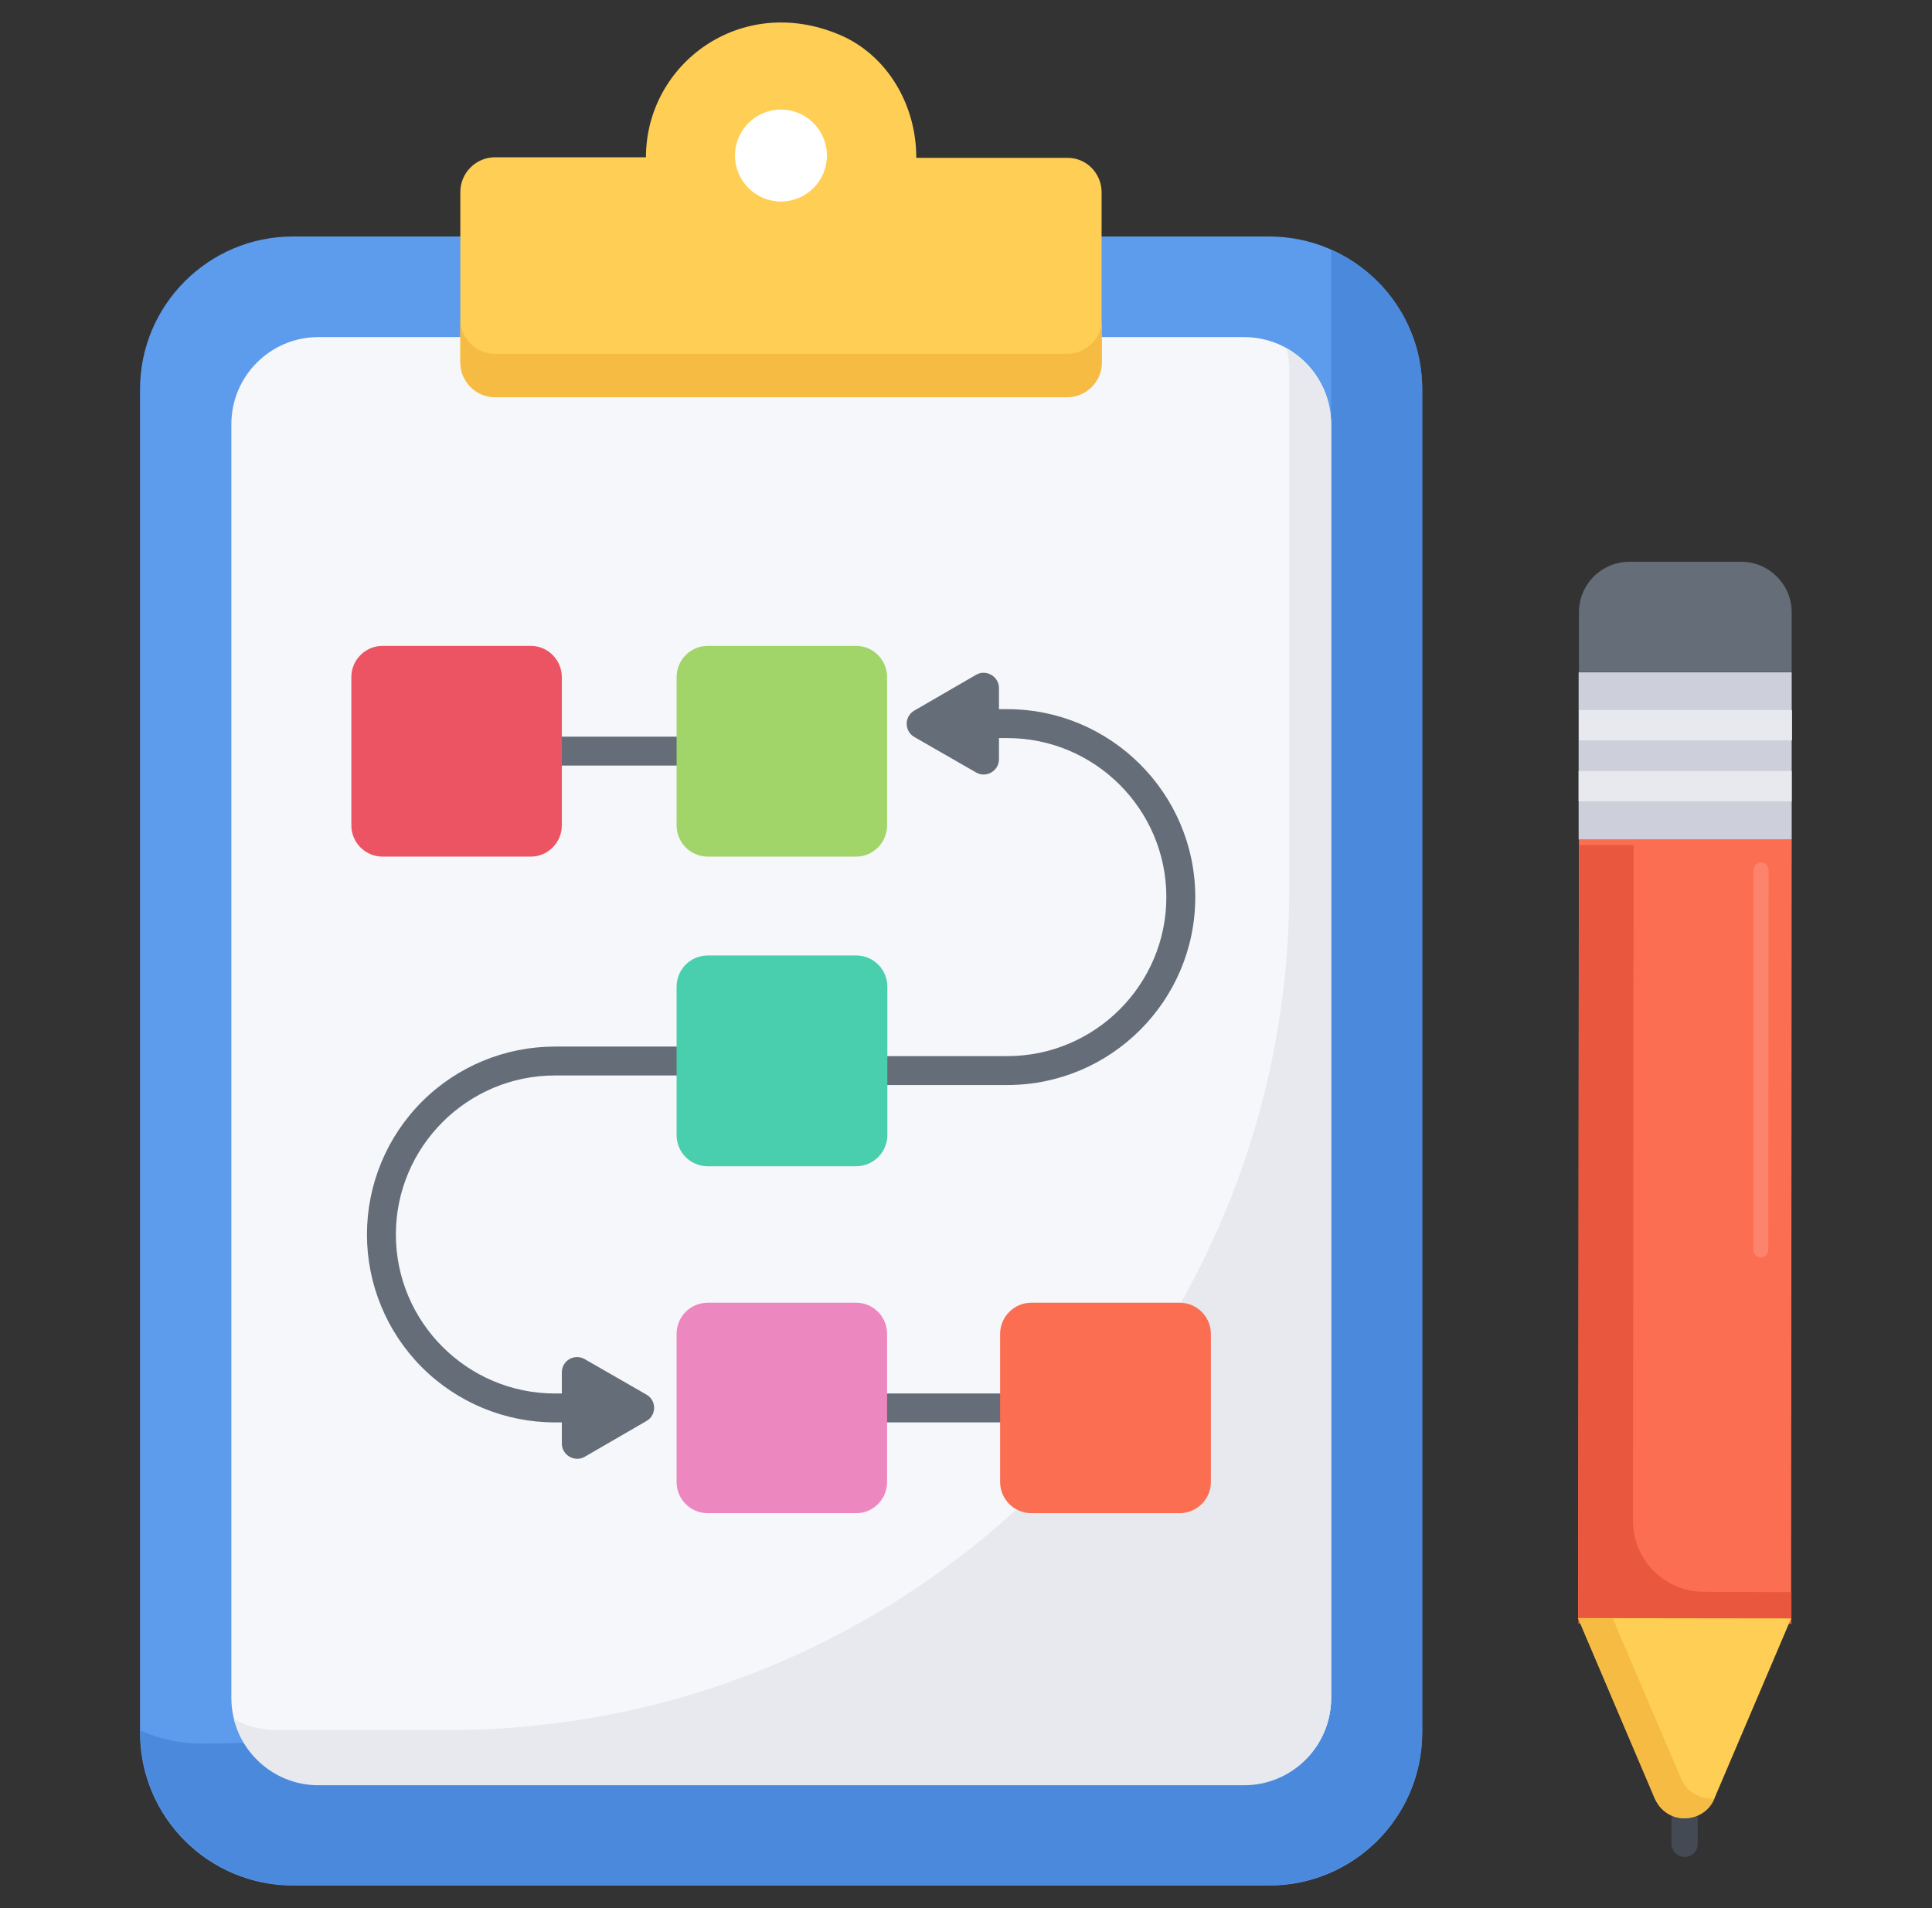
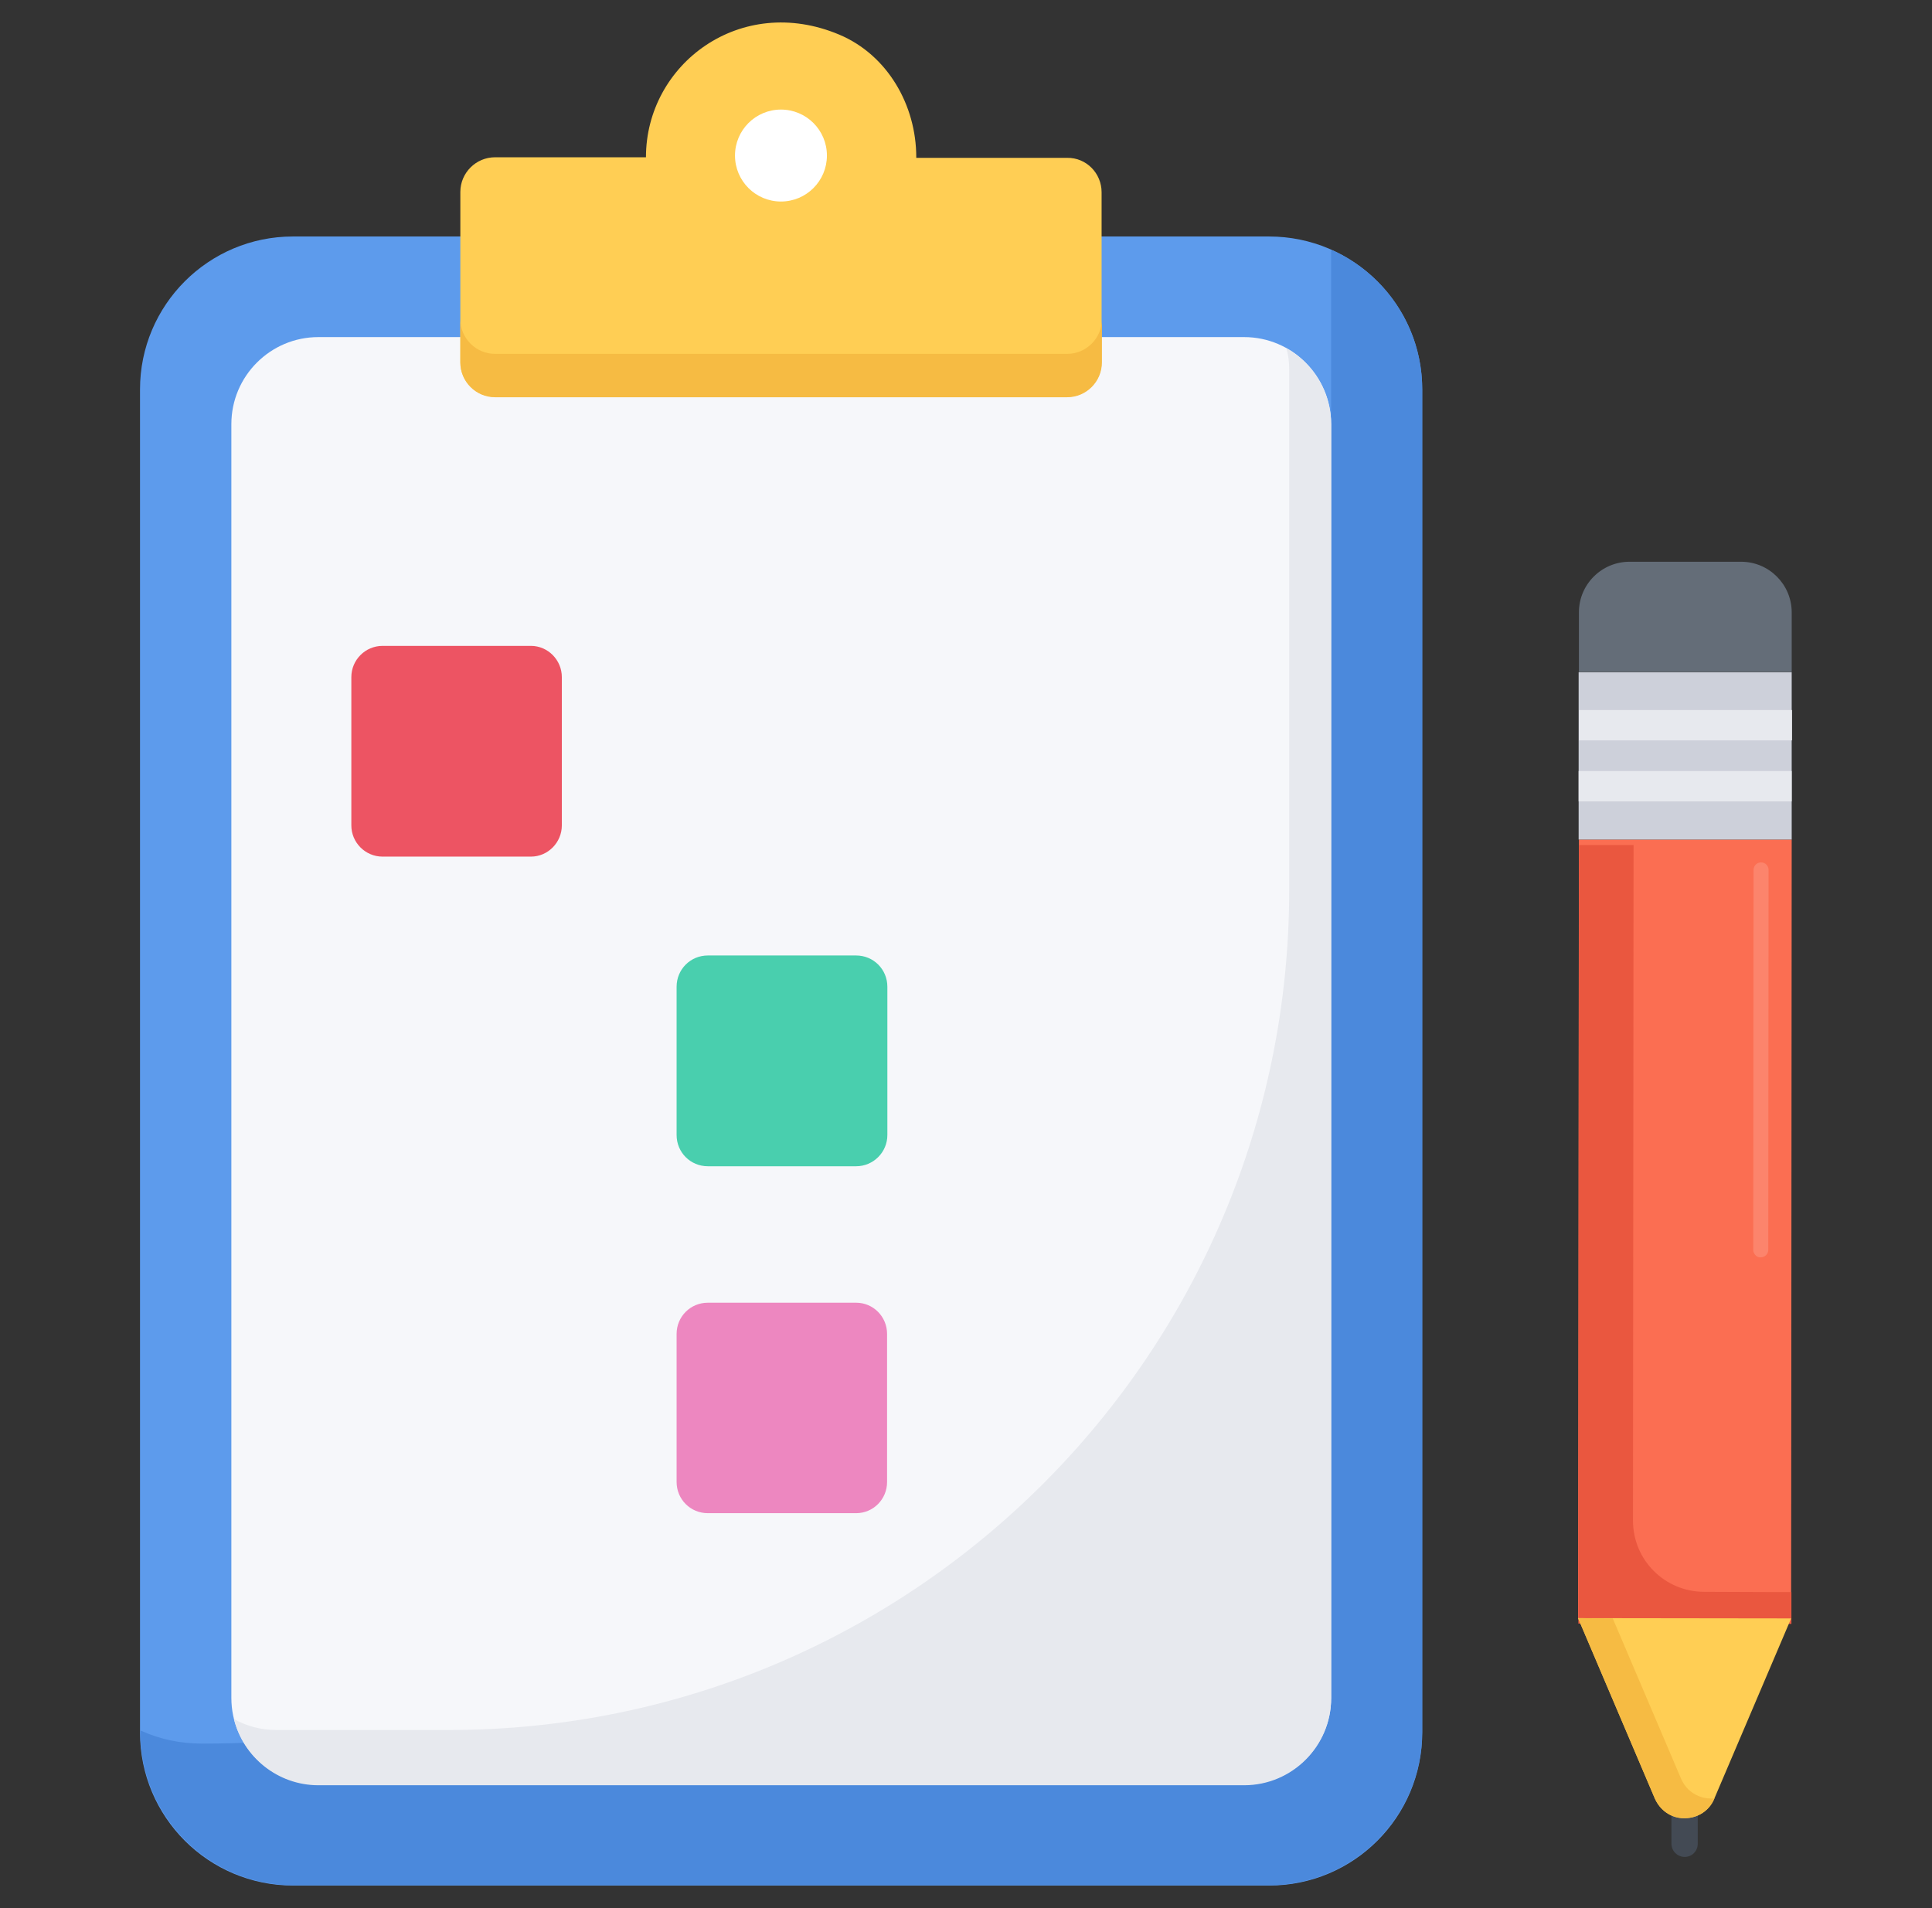
<svg xmlns="http://www.w3.org/2000/svg" width="81" height="80" viewBox="0 0 81 80" fill="none">
  <rect x="0" y="0" width="81" height="80" fill="#333333" stroke="none" />
  <path d="M59.627 16.327V72.642C59.627 76.182 56.755 79.054 53.215 79.054H12.282C8.742 79.054 5.87 76.182 5.87 72.642V16.327C5.87 12.788 8.742 9.915 12.282 9.915H53.203C56.755 9.915 59.627 12.788 59.627 16.327Z" fill="#5D9BEC" />
  <path d="M59.627 16.327V72.606C59.627 76.157 56.742 79.042 53.191 79.042H12.318C8.767 79.042 5.882 76.157 5.882 72.606C5.882 72.582 5.906 72.558 5.93 72.57C6.706 72.921 7.567 73.103 8.476 73.103C34.621 73.103 55.809 51.915 55.809 25.77V10.533C55.809 10.509 55.846 10.485 55.87 10.497C58.088 11.503 59.627 13.733 59.627 16.327Z" fill="#4B89DC" />
  <path d="M55.809 17.782V71.188C55.809 73.2 54.172 74.824 52.16 74.824H13.348C11.336 74.824 9.7 73.2 9.7 71.188V17.782C9.7 15.77 11.336 14.133 13.348 14.133H52.16C54.172 14.133 55.809 15.77 55.809 17.782Z" fill="#F6F7FA" />
  <path d="M55.809 17.794V71.2C55.809 73.212 54.173 74.849 52.161 74.849H13.348C11.639 74.849 10.197 73.661 9.809 72.073C10.33 72.364 10.936 72.533 11.579 72.533H18.815C38.27 72.533 54.051 56.764 54.051 37.297V15.491C54.051 15.176 54.015 14.885 53.93 14.594C54.498 14.914 54.972 15.378 55.302 15.94C55.632 16.502 55.807 17.142 55.809 17.794Z" fill="#E7E9EE" />
  <path d="M46.185 8.061V15.188C46.185 15.988 45.53 16.642 44.73 16.642H20.754C19.954 16.642 19.3 15.988 19.3 15.188V8.048C19.3 7.248 19.954 6.594 20.754 6.594H27.082C27.082 2.679 31.057 -0.291 35.191 1.454C37.203 2.303 38.415 4.4 38.415 6.594V6.618H44.742C45.542 6.606 46.185 7.261 46.185 8.061Z" fill="#FFCE54" />
  <path d="M46.197 13.382V15.2C46.197 16 45.542 16.655 44.742 16.655H20.754C19.954 16.655 19.3 16 19.3 15.2V13.382C19.3 14.182 19.954 14.836 20.754 14.836H44.742C45.542 14.836 46.197 14.182 46.197 13.382Z" fill="#F6BB43" />
  <path d="M32.742 8.449C33.807 8.449 34.669 7.586 34.669 6.521C34.669 5.457 33.807 4.594 32.742 4.594C31.678 4.594 30.815 5.457 30.815 6.521C30.815 7.586 31.678 8.449 32.742 8.449Z" fill="white" />
  <path d="M70.076 75.394V77.297C70.076 77.612 70.33 77.854 70.633 77.854C70.936 77.854 71.179 77.612 71.179 77.297V75.394H70.076Z" fill="#434A54" />
  <path d="M66.197 35.2L66.161 67.842H72.112L75.094 67.855L75.118 35.2H69.155H66.197Z" fill="#FB6E52" />
  <path opacity="0.15" d="M73.603 52.63C73.572 52.601 73.547 52.565 73.53 52.525C73.513 52.486 73.505 52.443 73.506 52.4L73.518 36.473C73.518 36.291 73.663 36.157 73.833 36.157C74.015 36.157 74.148 36.303 74.148 36.473L74.136 52.4C74.136 52.582 73.991 52.715 73.821 52.715C73.736 52.727 73.663 52.691 73.603 52.63Z" fill="white" />
  <path d="M66.197 35.43L66.173 68.073H69.155L72.124 68.085H75.106V66.751H74.415L71.446 66.739C69.797 66.739 68.464 65.406 68.464 63.757L68.488 35.43H66.197Z" fill="#EA573F" />
  <path d="M66.185 28.182H75.118V35.2H66.185V28.182Z" fill="#CDD0DA" />
  <path d="M66.197 28.17V25.673C66.197 24.497 67.154 23.552 68.318 23.552H72.997C74.172 23.552 75.118 24.509 75.118 25.673V28.17H66.197Z" fill="#646D78" />
  <path d="M66.197 29.77H75.13V31.042H66.197V29.77ZM66.185 32.327H75.118V33.6H66.185V32.327Z" fill="#E7E9EE" />
  <path d="M66.161 67.842L69.385 75.418C69.458 75.576 69.555 75.721 69.676 75.842C69.918 76.085 70.258 76.242 70.633 76.23C71.179 76.23 71.664 75.915 71.87 75.418L75.094 67.854L66.161 67.842Z" fill="#FFCE54" />
  <path d="M66.161 67.842L69.385 75.418C69.458 75.576 69.555 75.721 69.676 75.842C69.918 76.085 70.258 76.242 70.633 76.23C71.179 76.23 71.664 75.915 71.87 75.418L71.882 75.394C71.846 75.406 71.785 75.406 71.736 75.406C71.373 75.406 71.033 75.26 70.779 75.018C70.658 74.897 70.561 74.751 70.488 74.594L67.615 67.854L66.161 67.842Z" fill="#F6BB43" />
-   <path d="M23.264 43.879H31.13V45.091H23.264C19.591 45.091 16.597 48.085 16.597 51.758C16.597 55.43 19.591 58.424 23.264 58.424H23.555V57.539C23.555 57.042 24.088 56.739 24.512 56.982L27.106 58.473C27.53 58.715 27.53 59.333 27.106 59.576L24.512 61.079C24.088 61.321 23.555 61.006 23.555 60.521V59.636H23.264C21.174 59.636 19.17 58.806 17.692 57.329C16.215 55.851 15.385 53.847 15.385 51.758C15.385 49.668 16.215 47.664 17.692 46.186C19.17 44.709 21.174 43.879 23.264 43.879ZM50.112 37.612C50.112 41.964 46.573 45.491 42.233 45.491H34.367V44.279H42.233C45.906 44.279 48.9 41.285 48.9 37.612C48.9 33.939 45.906 30.945 42.233 30.945H41.882V31.83C41.882 32.327 41.348 32.63 40.924 32.388L38.33 30.897C38.234 30.841 38.153 30.76 38.098 30.664C38.042 30.567 38.013 30.457 38.013 30.345C38.013 30.234 38.042 30.124 38.098 30.027C38.153 29.93 38.234 29.85 38.33 29.794L40.924 28.291C41.348 28.048 41.882 28.364 41.882 28.848V29.733H42.233C46.573 29.733 50.112 33.273 50.112 37.612ZM20.864 30.885H33.591V32.097H20.864V30.885ZM35.191 58.424H44.282V59.636H35.191V58.424Z" fill="#646D78" />
-   <path d="M50.767 55.927V62.133C50.767 62.861 50.173 63.442 49.457 63.442H43.239C42.524 63.442 41.93 62.861 41.93 62.133V55.927C41.93 55.2 42.524 54.618 43.239 54.618H49.457C50.173 54.618 50.767 55.2 50.767 55.927Z" fill="#FB6E52" />
  <path d="M23.555 28.388V34.606C23.555 35.321 22.973 35.915 22.258 35.915H16.04C15.312 35.915 14.73 35.321 14.73 34.606V28.388C14.73 27.673 15.312 27.079 16.04 27.079H22.258C22.973 27.079 23.555 27.673 23.555 28.388Z" fill="#ED5463" />
-   <path d="M37.191 28.388V34.606C37.191 35.321 36.609 35.915 35.894 35.915H29.676C28.948 35.915 28.367 35.321 28.367 34.606V28.388C28.367 27.673 28.948 27.079 29.676 27.079H35.894C36.609 27.079 37.191 27.673 37.191 28.388Z" fill="#A1D469" />
  <path d="M37.191 55.927V62.133C37.191 62.861 36.609 63.442 35.894 63.442H29.676C28.948 63.442 28.367 62.861 28.367 62.133V55.927C28.367 55.2 28.948 54.618 29.676 54.618H35.894C36.609 54.618 37.191 55.2 37.191 55.927Z" fill="#ED87C0" />
  <path d="M35.894 48.897H29.676C28.948 48.897 28.367 48.315 28.367 47.588V41.37C28.367 40.642 28.948 40.06 29.676 40.06H35.894C36.621 40.06 37.203 40.642 37.203 41.37V47.588C37.203 48.315 36.609 48.897 35.894 48.897Z" fill="#49CFAE" />
</svg>